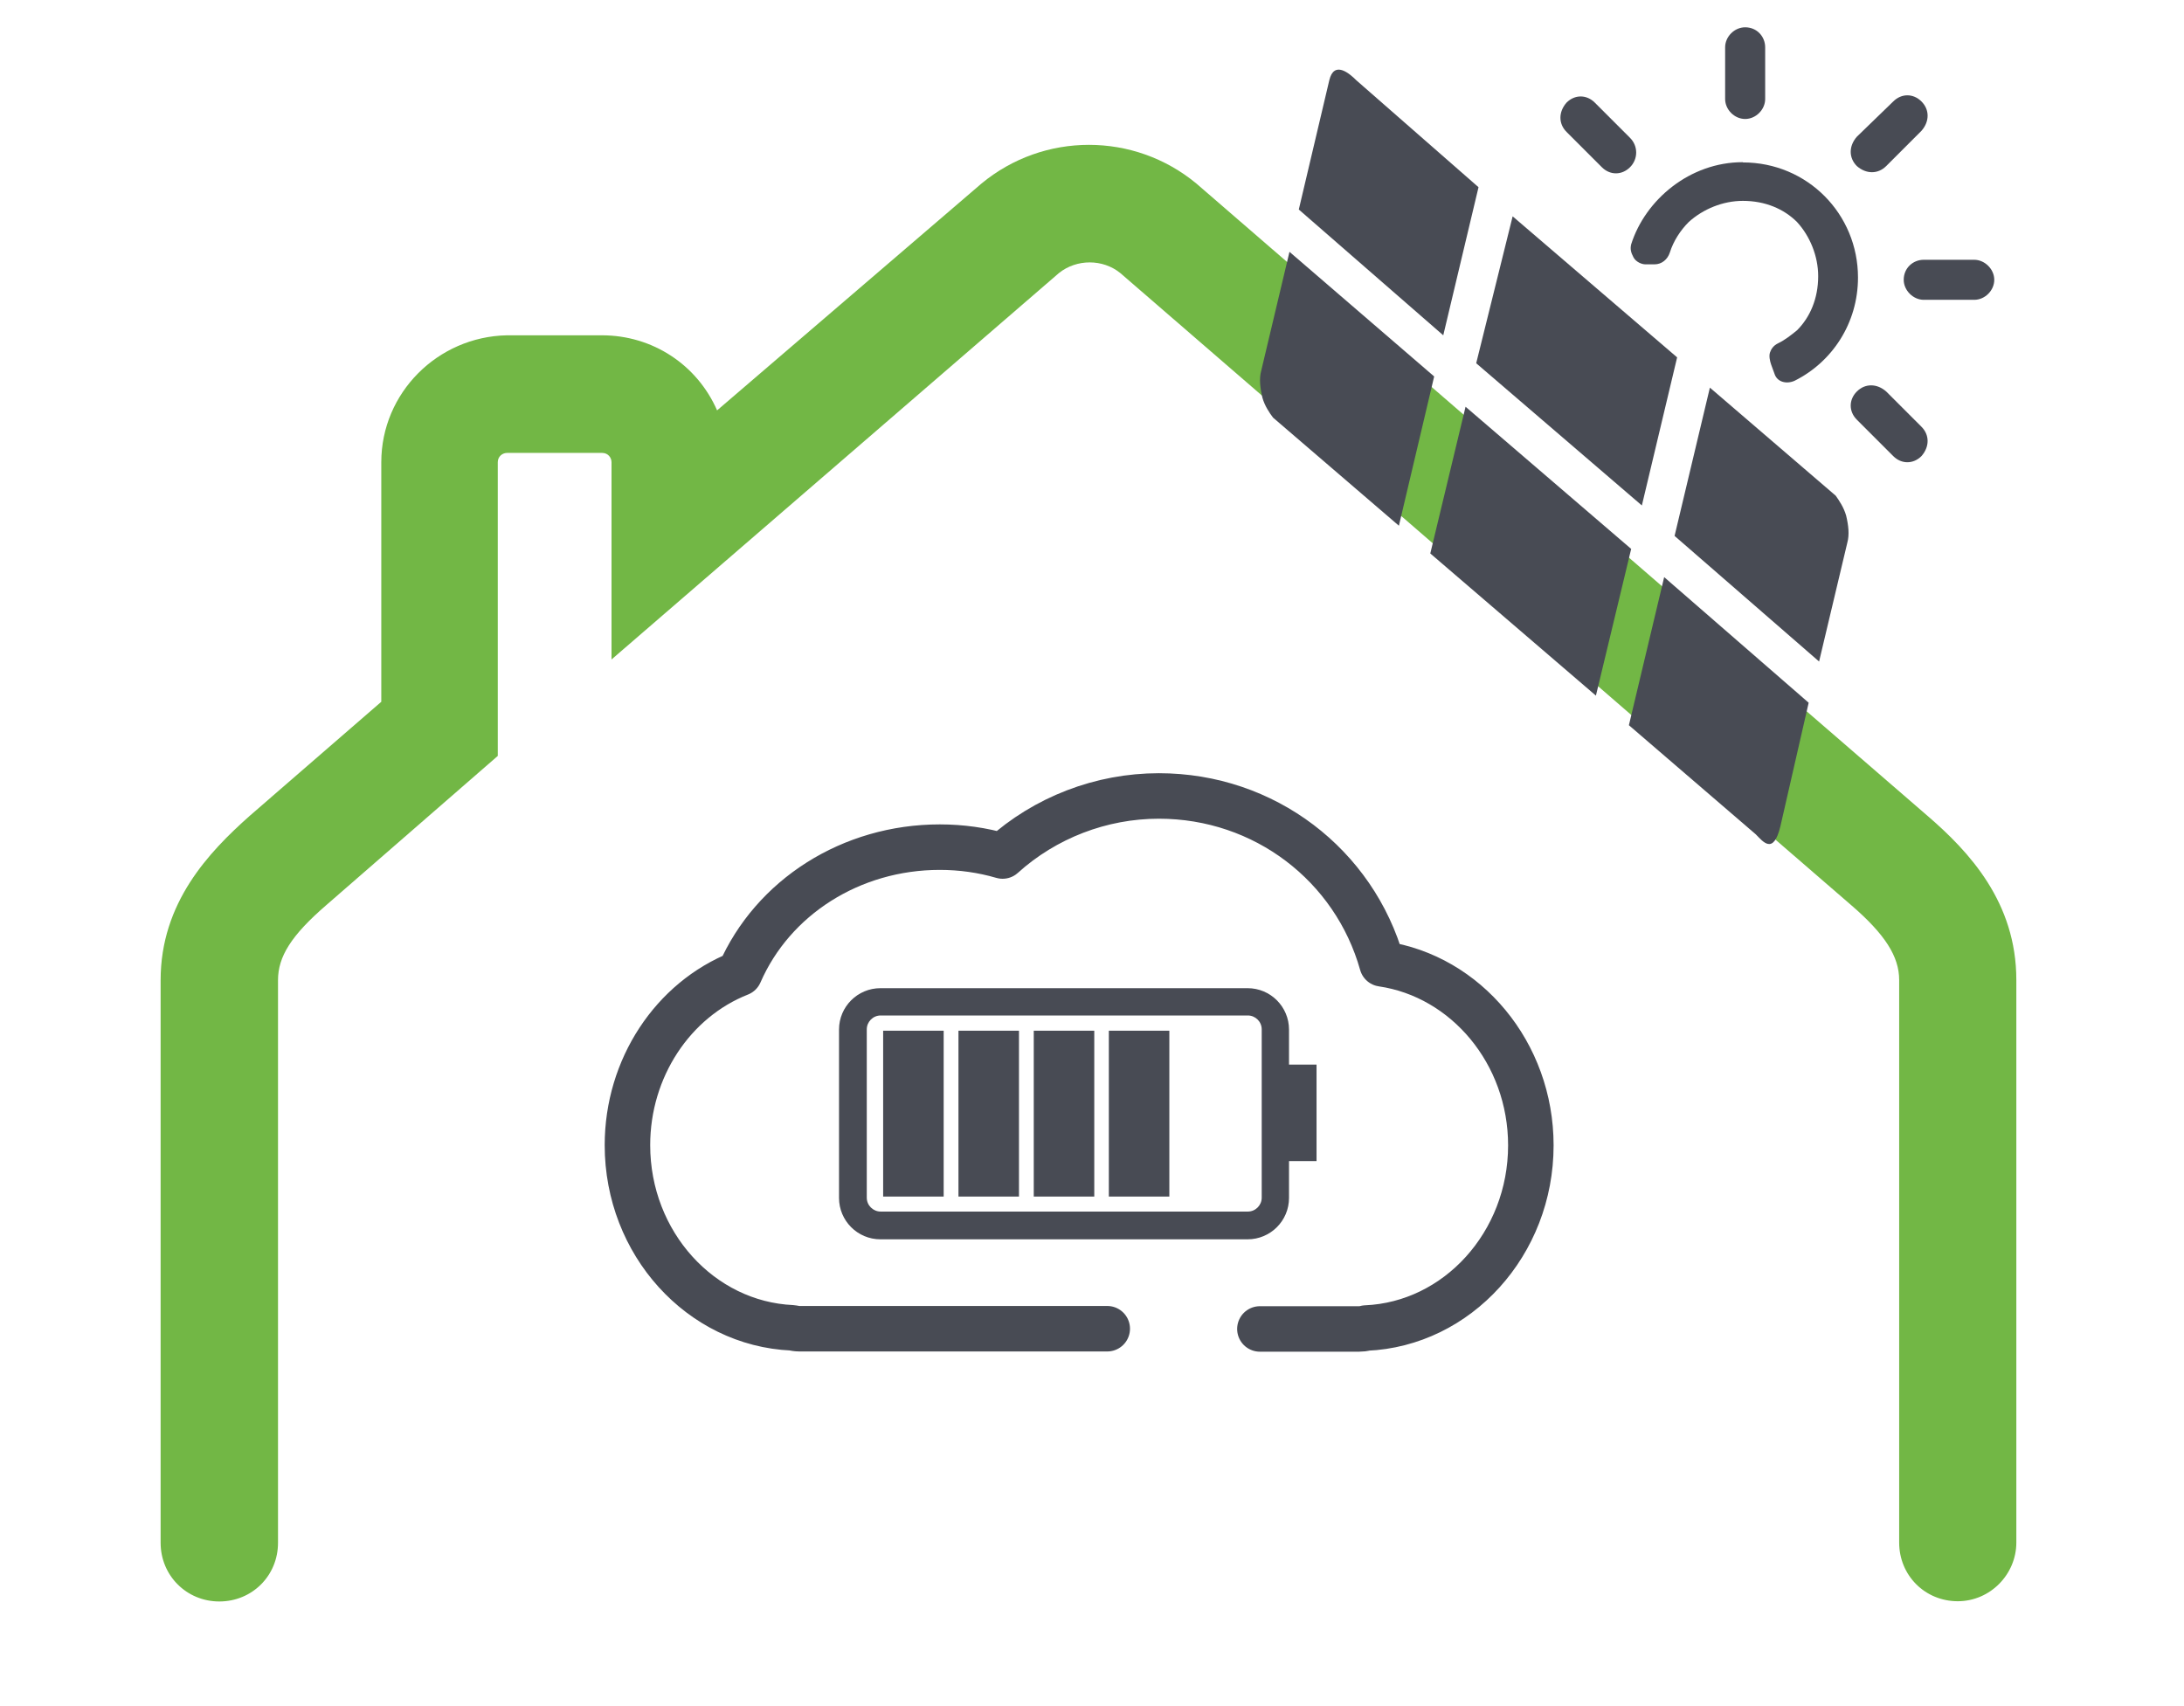
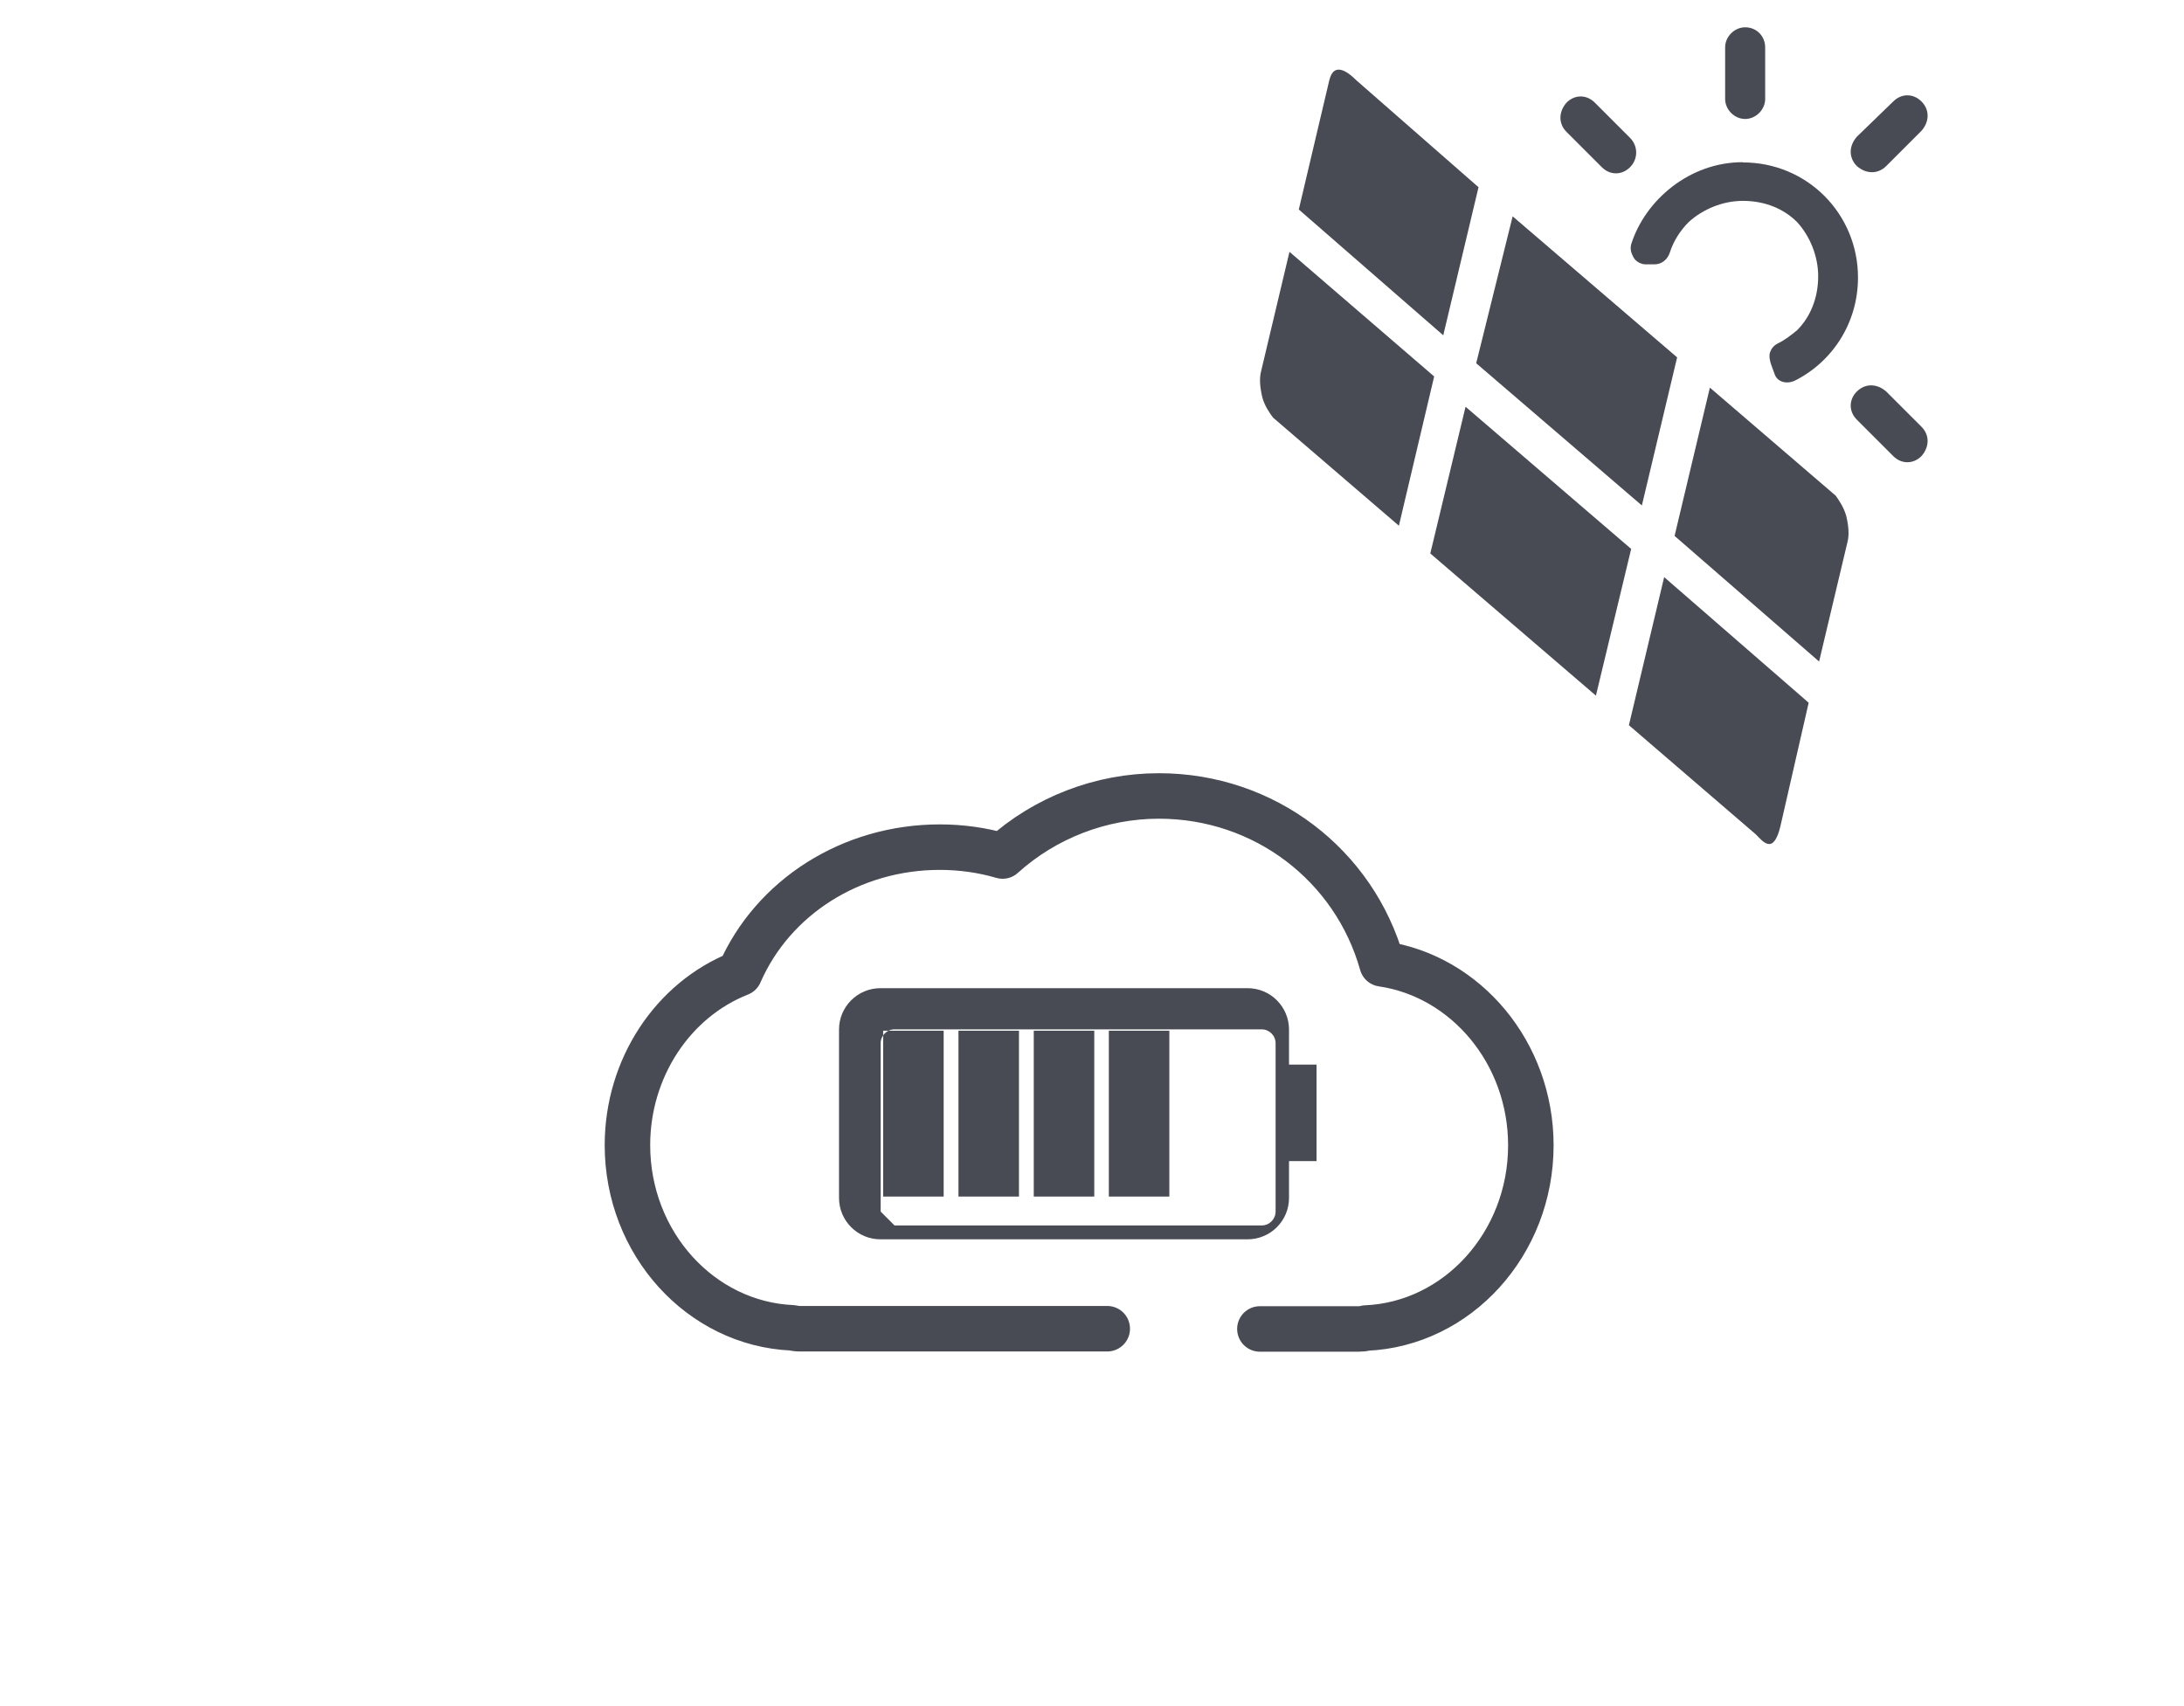
<svg xmlns="http://www.w3.org/2000/svg" id="Calque_1" viewBox="0 0 96 75">
  <defs>
    <style>.cls-1{fill:#72b745;}.cls-2{fill:none;stroke:#484b54;stroke-linecap:round;stroke-linejoin:round;stroke-width:2px;}.cls-3{fill:#484b54;}</style>
  </defs>
  <g id="Calque_11">
    <g id="Calque_2">
      <g id="ISOLATION">
        <g id="PICTO_ISO_-_TOITURE">
-           <path class="cls-1" d="M86.06,70.39h0c-1.45,0-2.58-1.14-2.58-2.58v-24.73c0-1.03-.62-2.01-2.12-3.3L49.24,12c-.77-.62-1.91-.62-2.69,0l-19.67,16.99v-8.67c0-.21-.16-.41-.41-.41h-4.18c-.21,0-.41.16-.41.41v12.91l-7.54,6.56c-1.55,1.34-2.12,2.27-2.12,3.3v24.73c0,1.45-1.14,2.58-2.58,2.58s-2.58-1.14-2.58-2.58v-24.73c0-3.41,2.12-5.63,3.92-7.23l5.78-5.01v-10.53c0-3.05,2.48-5.52,5.52-5.58h4.18c2.22,0,4.18,1.29,5.06,3.3l11.62-9.97c2.74-2.27,6.71-2.27,9.45,0l32.12,27.78c1.86,1.6,3.92,3.82,3.92,7.23v24.73c0,1.39-1.14,2.58-2.58,2.58h0Z" />
-         </g>
+           </g>
      </g>
    </g>
    <path class="cls-3" d="M63.03,16.54l-6.35-5.47-1.24,5.22c-.1.36-.05.77.05,1.19.1.36.31.67.47.88l5.53,4.75,1.55-6.56h0ZM57.09,9.21l6.35,5.53,1.55-6.51-5.37-4.7c-.31-.31-.98-.88-1.19,0,0,0-1.34,5.68-1.34,5.68ZM64.89,15.97l7.28,6.25,1.55-6.51-7.23-6.2-1.6,6.45h0ZM73.61,23.56l6.35,5.52,1.24-5.22c.1-.36.05-.77-.05-1.19-.1-.36-.31-.67-.46-.88l-5.53-4.75-1.55,6.51h0ZM79.5,30.89l-6.35-5.52-1.55,6.51,5.58,4.8c.31.31.77.93,1.08-.36l1.24-5.42h0ZM71.7,24.13l-7.28-6.25-1.55,6.45,7.28,6.25s1.55-6.45,1.55-6.45Z" />
  </g>
  <g id="Calque_3">
    <path class="cls-3" d="M81.62,18.45c-.36-.36-.36-.88,0-1.24s.88-.36,1.29,0l1.55,1.55c.36.36.36.88,0,1.29-.36.36-.88.36-1.24,0,0,0-1.6-1.6-1.6-1.6Z" />
    <path class="cls-3" d="M71.65,6.06c.36.36.36.93,0,1.29s-.88.36-1.24,0l-1.55-1.55c-.36-.36-.36-.88,0-1.29.36-.36.88-.36,1.24,0l1.55,1.55Z" />
    <path class="cls-3" d="M77.59,4.35c0,.47-.41.88-.88.88s-.88-.41-.88-.88v-2.27c0-.47.41-.88.88-.88.52,0,.88.41.88.88v2.27Z" />
    <path class="cls-3" d="M82.91,7.3c-.36.36-.88.36-1.29,0-.36-.36-.36-.88,0-1.29l1.6-1.55c.36-.36.88-.36,1.24,0s.36.88,0,1.29c0,0-1.55,1.55-1.55,1.55Z" />
-     <path class="cls-3" d="M84.56,13.18c-.46,0-.88-.41-.88-.88,0-.52.41-.88.88-.88h2.22c.46,0,.88.41.88.88s-.41.88-.88.88h-2.22Z" />
    <path class="cls-3" d="M76.61,7.14c2.84,0,5.06,2.27,5.06,5.06,0,2.01-1.14,3.72-2.79,4.54-.36.16-.77.05-.88-.31l-.15-.41c-.05-.15-.1-.36-.05-.52.05-.15.15-.31.36-.41.31-.15.57-.36.83-.57.57-.57.93-1.39.93-2.38,0-.88-.36-1.76-.93-2.38-.57-.57-1.39-.93-2.38-.93-.88,0-1.75.36-2.38.93-.36.36-.67.83-.83,1.34-.1.31-.36.52-.67.52h-.41c-.15,0-.41-.1-.52-.31s-.15-.36-.1-.57c.62-1.96,2.58-3.61,4.9-3.61h0Z" />
  </g>
  <path class="cls-2" d="M55.38,58.42h4.35c.11,0,.21-.01.31-.04,4.02-.17,7.25-3.71,7.25-8.03,0-4.06-2.85-7.44-6.54-7.98-1.22-4.34-5.17-7.38-9.81-7.38-2.54,0-5,.95-6.87,2.64-.89-.26-1.82-.39-2.76-.39-3.9,0-7.34,2.2-8.8,5.55-2.94,1.16-4.93,4.17-4.93,7.55,0,4.32,3.22,7.85,7.24,8.03.1.02.21.04.32.04h13.53" />
-   <path class="cls-3" d="M56.66,52.66v-1.62h1.21v-4.24h-1.21v-1.54c0-1-.81-1.82-1.82-1.82h-16.14c-1,0-1.82.81-1.82,1.82v7.4c0,1,.81,1.82,1.82,1.82h16.14c1,0,1.82-.81,1.82-1.82ZM38.71,53.26c-.33,0-.61-.27-.61-.61v-7.4c0-.33.27-.61.61-.61h16.14c.33,0,.61.27.61.61v7.4c0,.33-.27.61-.61.61h-16.14ZM38.82,52.6v-7.29h2.66v7.29h-2.66ZM42.13,52.6v-7.29h2.66v7.29h-2.66ZM45.44,52.6v-7.29h2.66v7.29h-2.66ZM48.74,52.6v-7.29h2.66v7.29h-2.66s0,0,0,0Z" />
+   <path class="cls-3" d="M56.66,52.66v-1.62h1.21v-4.24h-1.21v-1.54c0-1-.81-1.82-1.82-1.82h-16.14c-1,0-1.82.81-1.82,1.82v7.4c0,1,.81,1.82,1.82,1.82h16.14c1,0,1.82-.81,1.82-1.82ZM38.71,53.26v-7.4c0-.33.27-.61.61-.61h16.14c.33,0,.61.27.61.61v7.4c0,.33-.27.61-.61.61h-16.14ZM38.82,52.6v-7.29h2.66v7.29h-2.66ZM42.13,52.6v-7.29h2.66v7.29h-2.66ZM45.44,52.6v-7.29h2.66v7.29h-2.66ZM48.74,52.6v-7.29h2.66v7.29h-2.66s0,0,0,0Z" />
</svg>